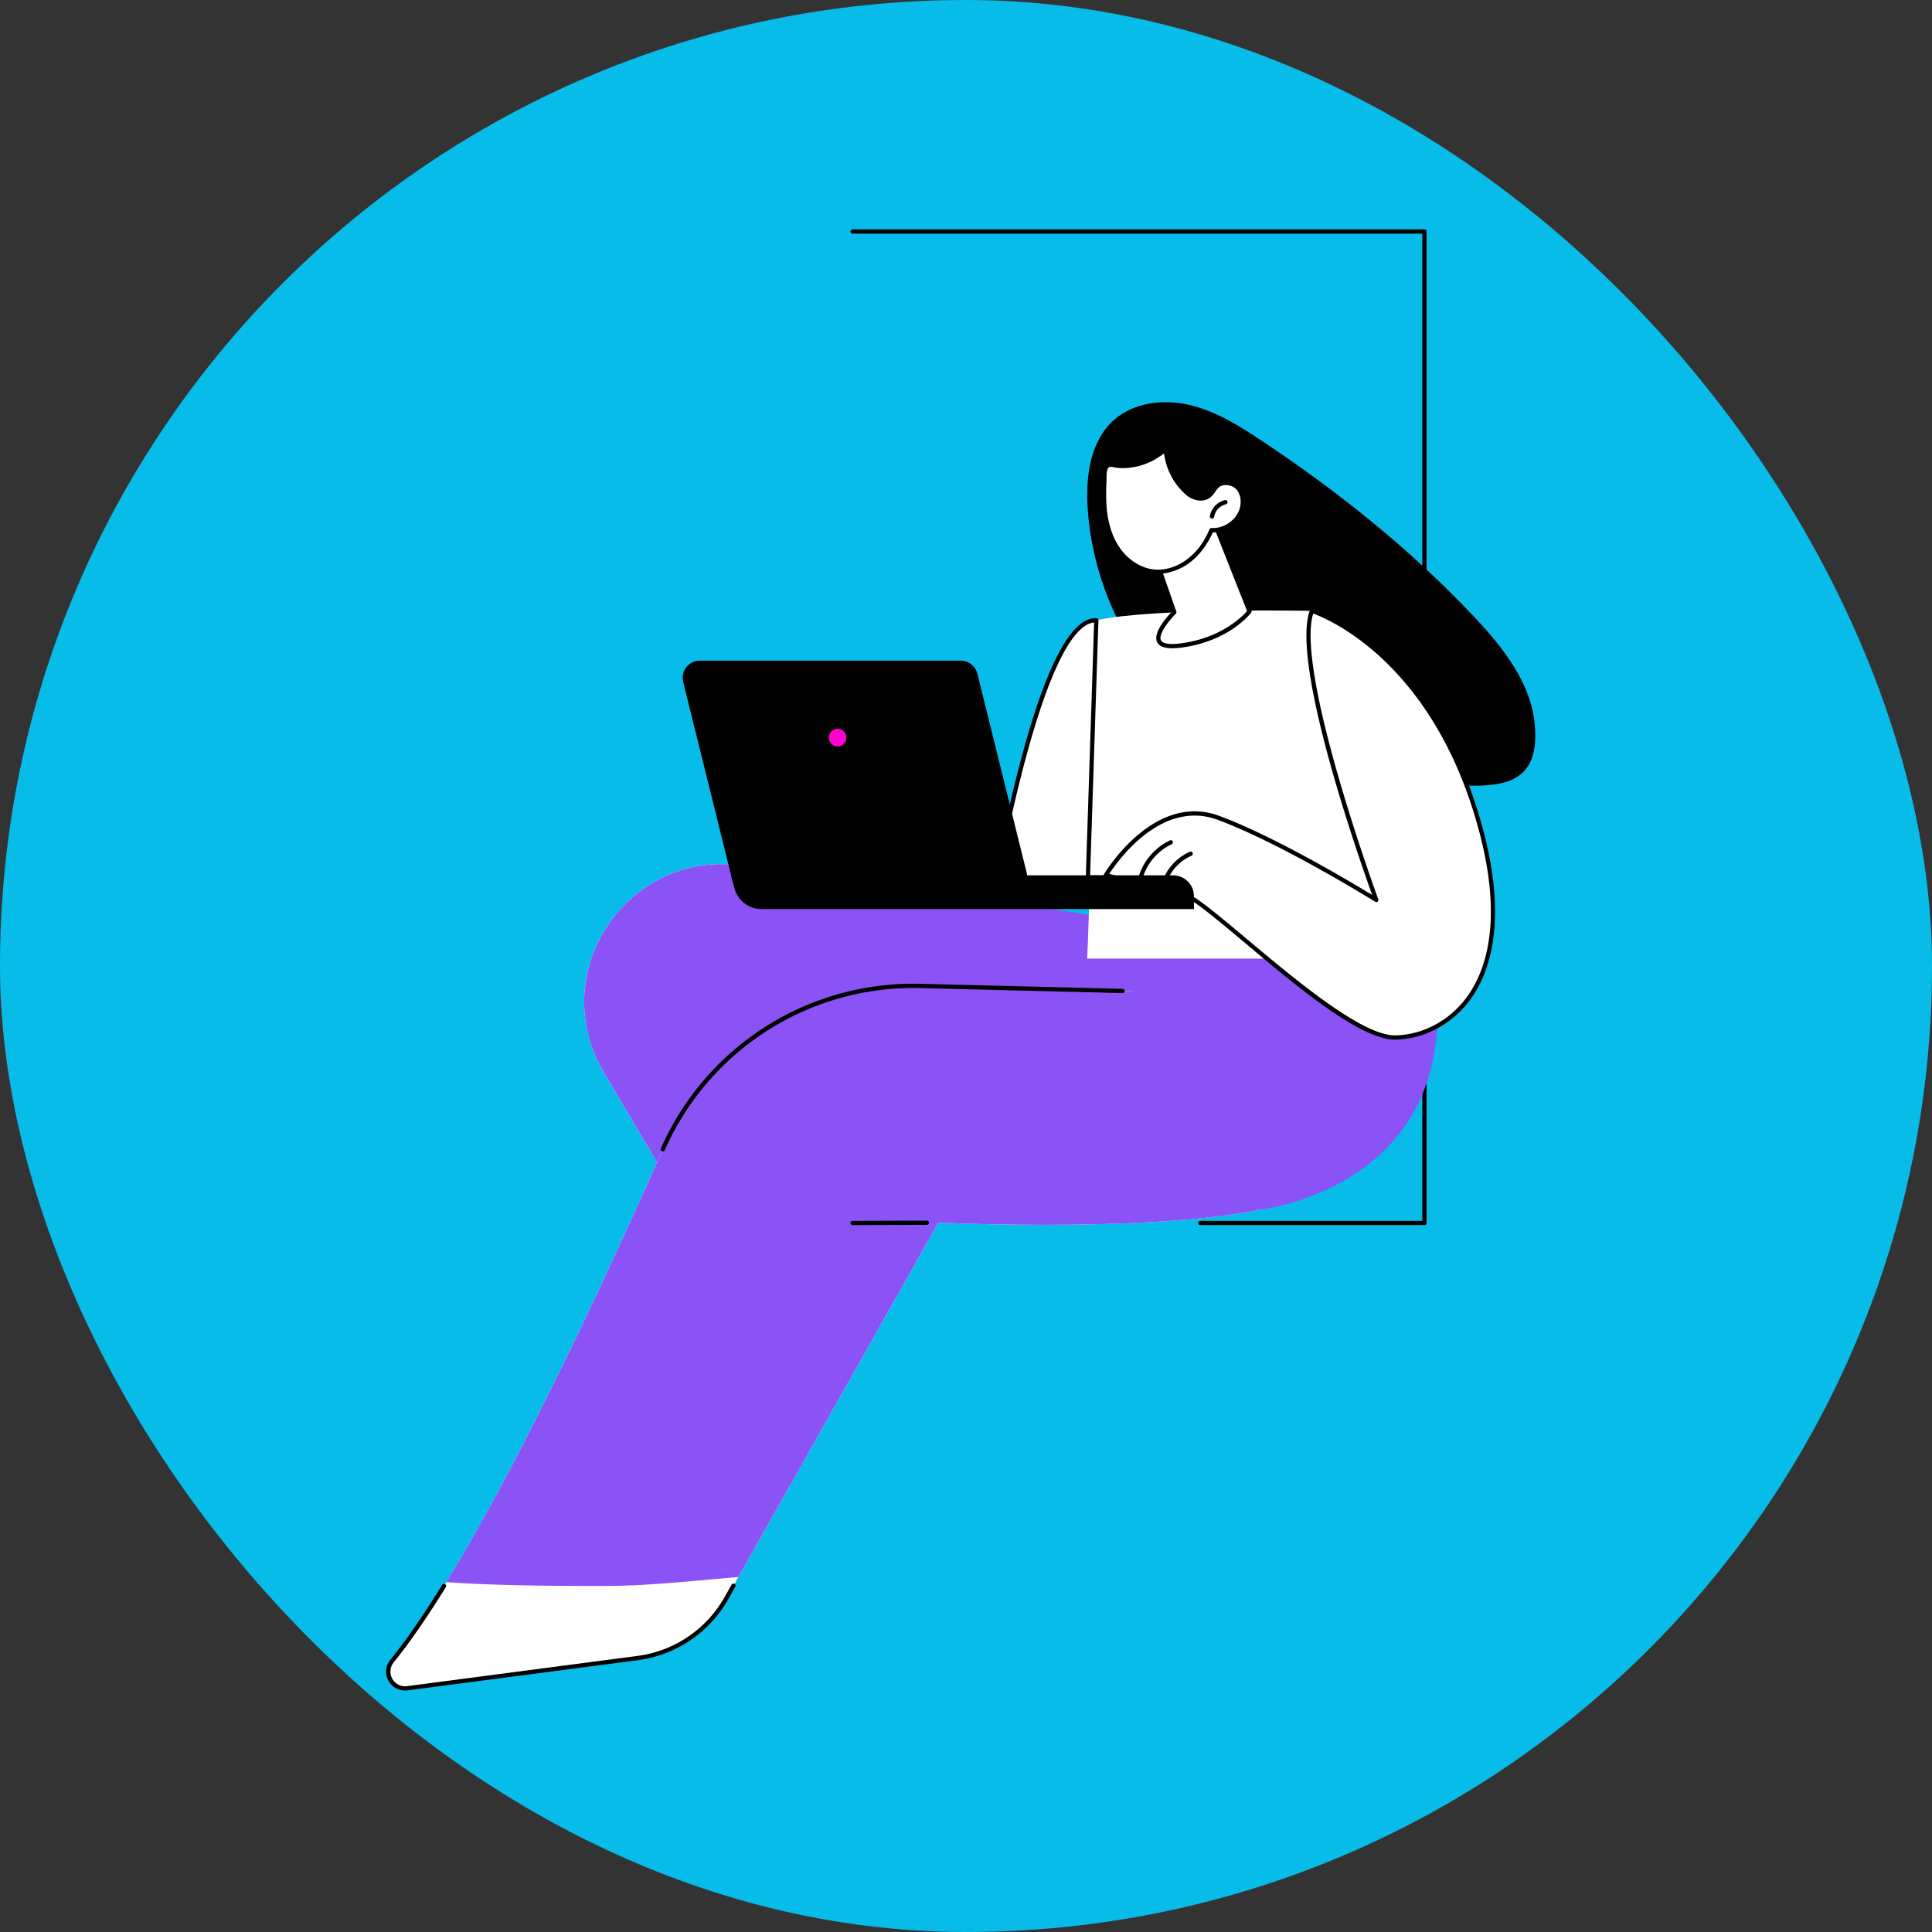
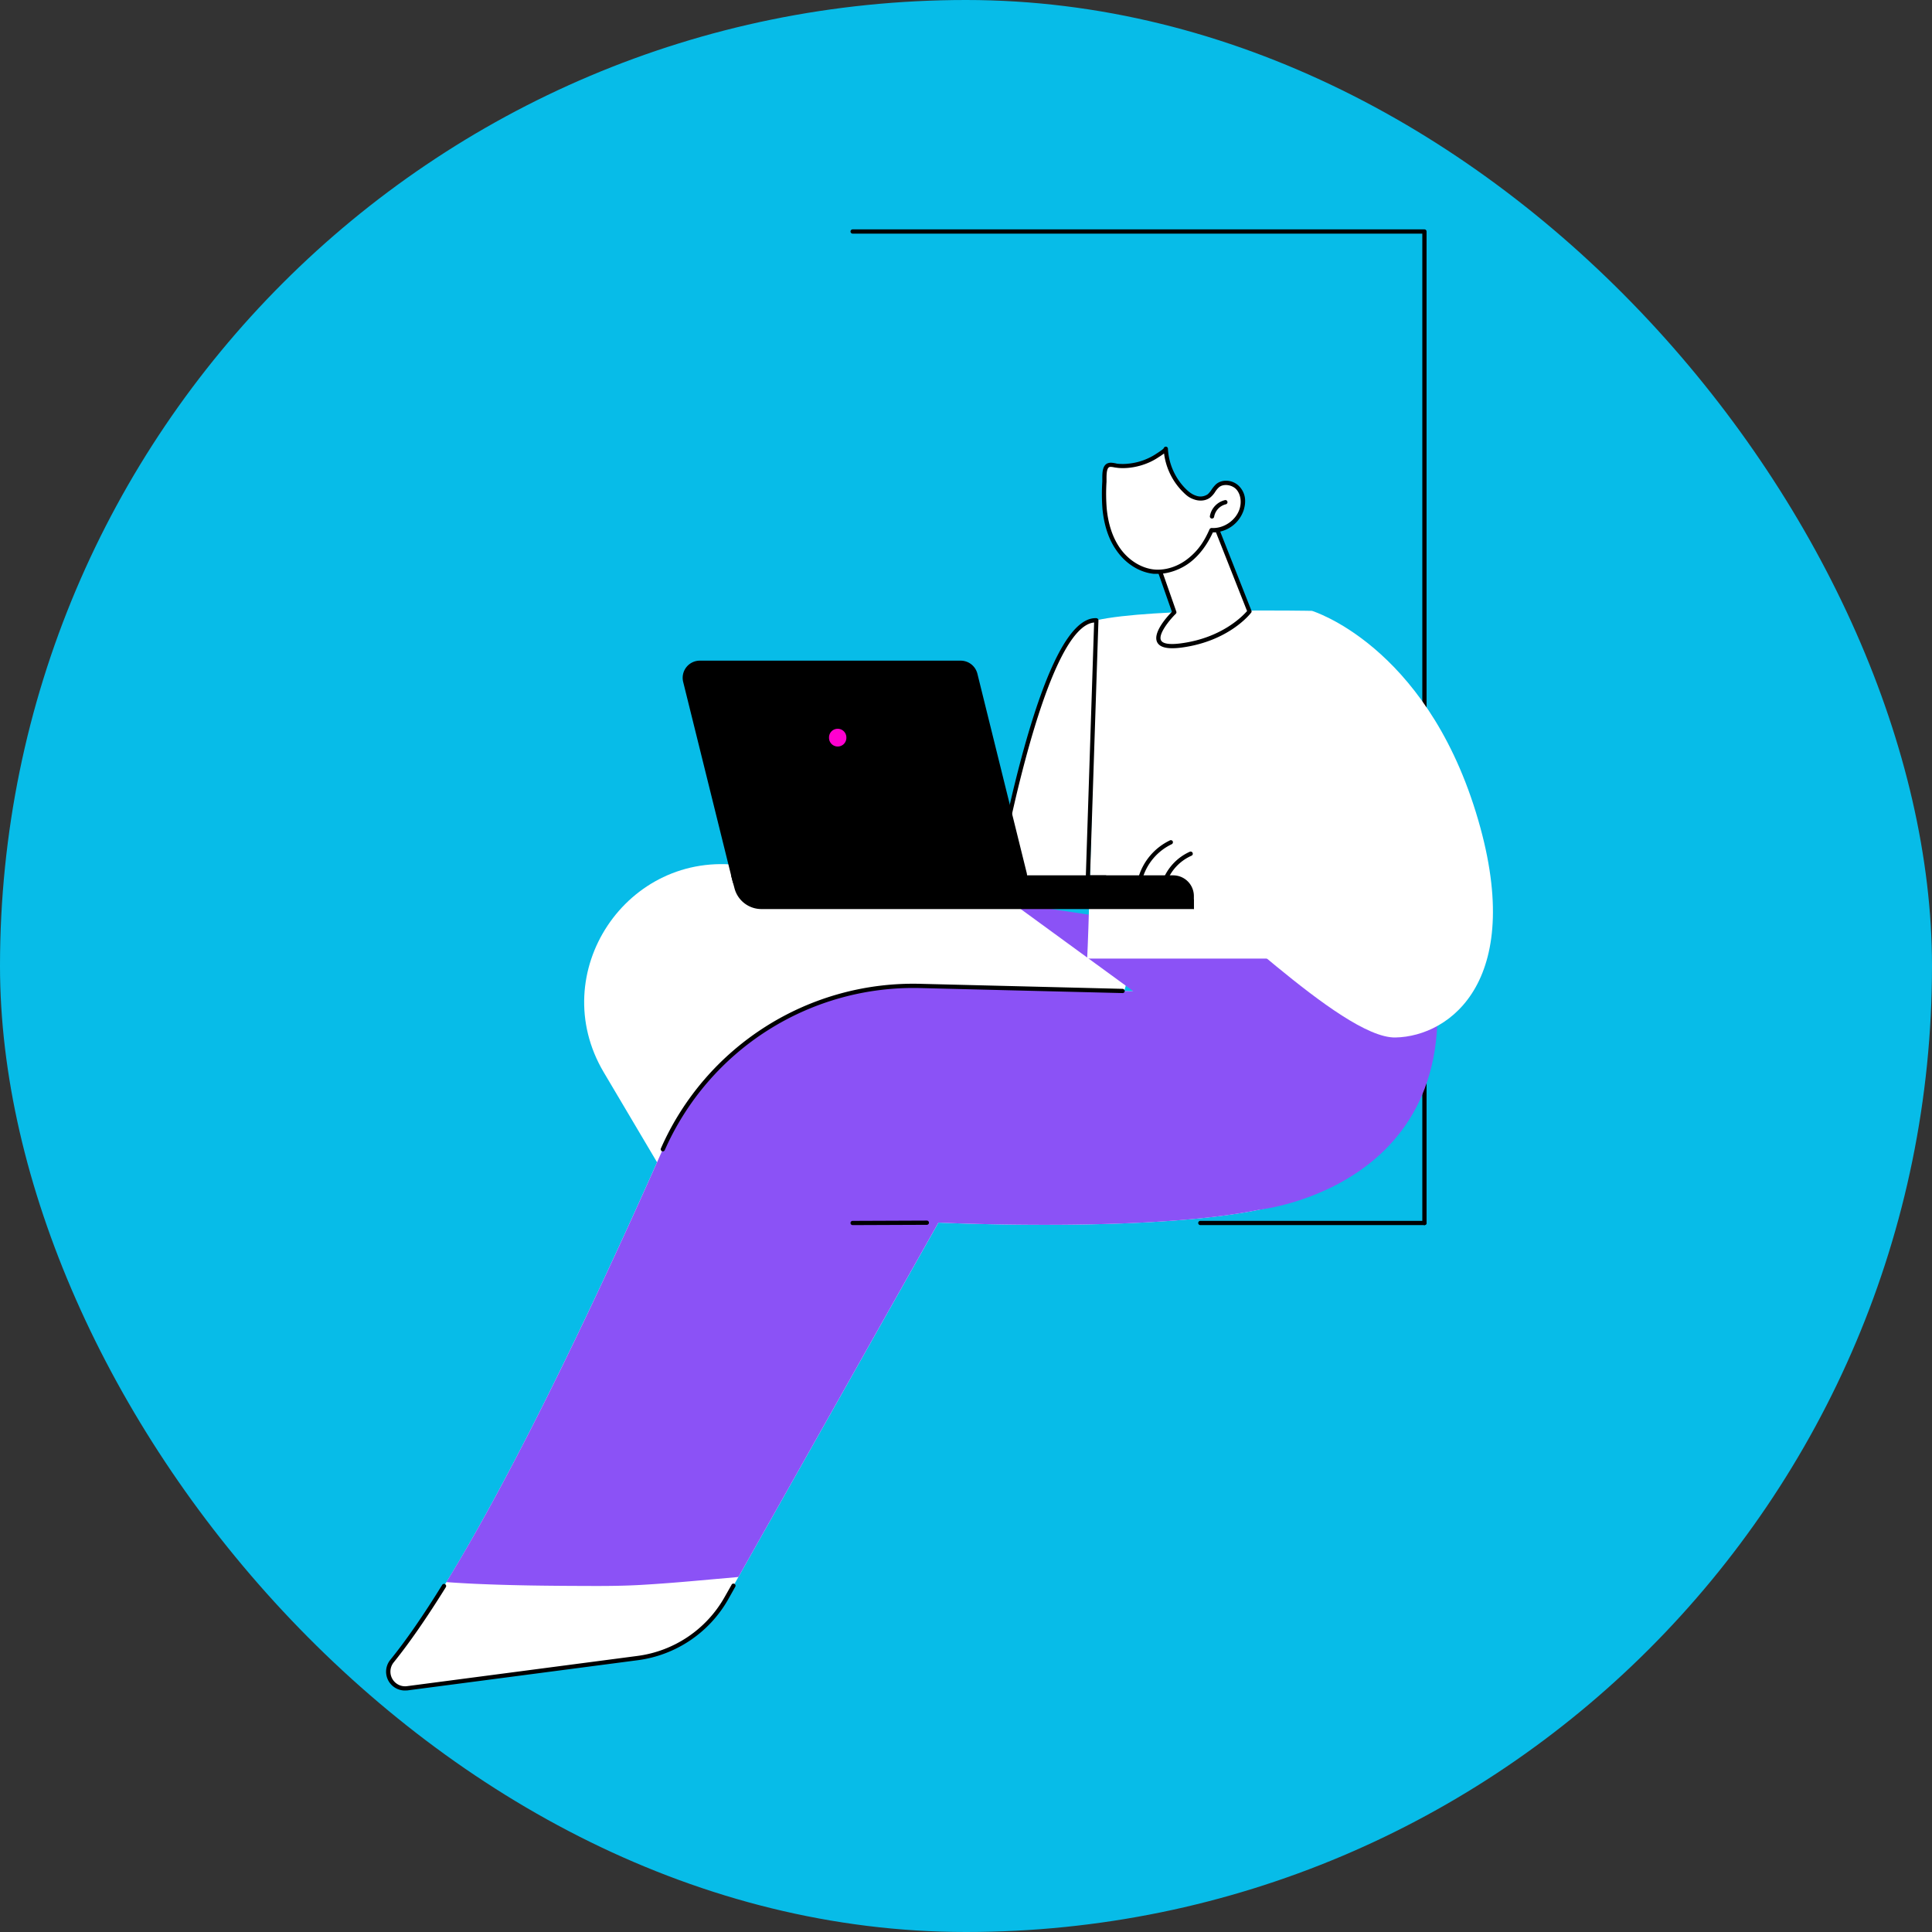
<svg xmlns="http://www.w3.org/2000/svg" width="112" height="112" fill="none">
  <rect width="100%" height="100%" fill="#333333" stroke="none" />
  <rect width="112" height="112" rx="56" fill="#07BCE8" />
  <path d="M82.576 71.02a.123.123 0 01-.123-.122V13.543H49.439a.123.123 0 110-.245h33.137a.123.123 0 01.123.122v57.478a.122.122 0 01-.123.123z" fill="#000" />
-   <path d="M88.975 42.025c-.213-2.447-1.861-4.513-3.549-6.3-3.66-3.883-7.857-7.229-12.299-10.184-1.29-.86-2.643-1.703-4.152-2.06-1.509-.358-3.241-.163-4.403.87-1.375 1.224-1.638 3.268-1.52 5.1.335 5.279 3.24 10.334 7.633 13.283 3.38 2.268 7.55 3.235 11.584 2.821 2.911-.296 7.125 1.157 6.706-3.53z" fill="#000" />
  <path d="M65.181 55.392l-6.482-3.039-15.725-2.178c-6.633-.922-11.388 6.228-7.974 11.987l9.768 16.489v-9.809h10.103l-5.431-6.814s17.72.424 15.741-6.636z" fill="#fff" />
-   <path d="M68.26 56.676l-9.561-4.323-15.725-2.178c-6.633-.922-11.388 6.228-7.974 11.987l6.918 11.68v-4.67h13.216l-5.694-7.144s20.798 1.709 18.82-5.352z" fill="#8B52F6" />
  <path d="M66.768 57.492l-13.383-.335a15.92 15.92 0 00-14.96 9.468C34.14 76.294 27.458 90.48 22.73 96.29c-.559.681.006 1.692.877 1.58l13.372-1.753a6.925 6.925 0 005.13-3.464l12.294-21.778s24.62 1.19 22.441-3.681c-2.18-4.871-10.075-9.703-10.075-9.703z" fill="#fff" />
  <path d="M23.472 98a1.09 1.09 0 01-.838-1.787c.888-1.095 1.9-2.553 3-4.335a.122.122 0 01.168-.04.123.123 0 01.045.169c-1.112 1.792-2.13 3.256-3.023 4.362a.85.85 0 00.765 1.38l13.372-1.754a6.819 6.819 0 005.04-3.402l.403-.71a.121.121 0 01.072-.073.123.123 0 01.14.19l-.402.716a7.084 7.084 0 01-5.22 3.525l-13.371 1.753-.151.006z" fill="#000" />
  <path d="M40.353 91.638c-1.056.095-2.117.178-3.18.24-1.06.061-2.123.067-3.19.061-2.134-.005-4.269-.027-6.398-.122-.57-.026-1.14-.06-1.71-.101 4.247-6.915 9.153-17.428 12.55-25.091a15.91 15.91 0 0114.96-9.468l13.383.335s7.896 4.826 10.075 9.703c2.18 4.876-22.441 3.68-22.441 3.68L42.807 91.42l-2.454.218z" fill="#8B52F6" />
  <path d="M38.425 66.748l-.05-.011a.123.123 0 01-.062-.162 15.983 15.983 0 0115.077-9.541l11.69.29a.134.134 0 01.123.129.121.121 0 01-.04.085.124.124 0 01-.089.032l-11.69-.29a15.752 15.752 0 00-14.847 9.395.128.128 0 01-.112.073zm11.014 4.272a.123.123 0 110-.245l4.291-.017a.123.123 0 01.123.123.123.123 0 01-.123.123l-4.291.017z" fill="#000" />
  <path d="M58.699 52.353l6.884 5.022s6.901 6.211 7.421 12.752c0 0 13.4-1.424 9.678-16.221l-16.976-.486-7.007-1.067z" fill="#8B52F6" />
  <path d="M81.056 55.57L76.05 35.412s-9.249-.184-12.495.548c0 0-.363 16.372-.531 19.611h18.032zm-23.497-3.44s2.715-16.328 5.995-16.171l-.53 16.17h-5.465z" fill="#fff" />
  <path d="M63.024 52.253h-5.465a.118.118 0 01-.095-.045.129.129 0 01-.028-.1c.005-.04.693-4.134 1.771-8.156 1.464-5.452 2.923-8.183 4.353-8.116a.129.129 0 01.118.129l-.531 16.17a.118.118 0 01-.076.11.118.118 0 01-.047.008zm-5.32-.246h5.203l.52-15.92c-1.247.112-2.616 2.843-3.98 7.927-.966 3.591-1.614 7.233-1.743 7.993z" fill="#000" />
  <path d="M44.142 52.7h25.067v-.755a1.2 1.2 0 00-1.201-1.2H42.38l.202.76a1.614 1.614 0 001.559 1.194z" fill="#000" />
  <path d="M43.427 51.811h15.127a.988.988 0 00.96-1.229L56.66 39.053a.999.999 0 00-.966-.754H40.566a.994.994 0 00-.961 1.235l2.855 11.523a.995.995 0 00.967.754z" fill="#000" />
  <path d="M48.06 42.746a.503.503 0 101.005.01.503.503 0 00-1.006-.01z" fill="#FF00CF" />
  <path d="M64.107 50.744s2.76-4.73 6.533-3.329c3.772 1.402 9.142 4.754 9.142 4.754S74.82 38.702 76.049 35.41c0 0 6.499 1.956 9.505 11.664 3.007 9.708-1.475 13.009-4.66 13.07-3.185.062-11.154-8.334-12.411-8.334l-4.376-1.067z" fill="#fff" />
-   <path d="M80.867 60.268c-2.018 0-5.717-3.105-8.695-5.608-1.671-1.402-3.252-2.726-3.688-2.726h-.028l-4.376-1.072a.123.123 0 01-.084-.073.127.127 0 01.006-.112c.028-.044 2.861-4.798 6.683-3.379 3.225 1.2 7.673 3.86 8.863 4.586-.771-2.145-4.75-13.473-3.61-16.512a.123.123 0 01.145-.078c.073.023 1.677.514 3.672 2.212 1.838 1.564 4.358 4.486 5.917 9.535 1.844 5.96.788 9.205-.419 10.881-1.045 1.436-2.67 2.313-4.353 2.346h-.033zM68.5 51.688c.514.023 1.733 1.028 3.828 2.788 2.811 2.351 6.656 5.58 8.567 5.546 1.609-.033 3.162-.871 4.157-2.245 1.18-1.631 2.202-4.798.386-10.663-2.739-8.843-8.438-11.228-9.31-11.546-1.05 3.396 3.722 16.428 3.772 16.562a.128.128 0 01-.04.14.128.128 0 01-.139.005c-.056-.034-5.41-3.368-9.125-4.748-3.264-1.206-5.795 2.368-6.292 3.134l4.196 1.027z" fill="#000" />
  <path d="M67.5 51.258h-.04a.122.122 0 01-.084-.108.124.124 0 01.006-.048 2.99 2.99 0 011.593-1.726.123.123 0 01.162.067.123.123 0 01-.061.162 2.704 2.704 0 00-1.459 1.575.127.127 0 01-.117.078zm-1.375-.279h-.033a.12.12 0 01-.076-.06.124.124 0 01-.008-.096 3.462 3.462 0 011.816-2.106.123.123 0 01.162.056.129.129 0 01-.061.167 3.196 3.196 0 00-1.682 1.955.122.122 0 01-.118.084z" fill="#000" />
  <path d="M69.21 52.7v-.755a1.2 1.2 0 00-1.202-1.2h-4.984l6.186 1.954z" fill="#000" />
  <path d="M70.26 29.938l2.174 5.507s-1.218 1.609-3.951 1.972-.408-1.916-.408-1.916l-1.319-3.776 3.504-1.788z" fill="#fff" />
  <path d="M67.958 37.579c-.475 0-.76-.117-.877-.352-.269-.553.598-1.503.855-1.76l-1.297-3.703a.123.123 0 01.062-.15l3.503-1.783a.122.122 0 01.101-.005.1.1 0 01.067.067l2.174 5.507a.111.111 0 01-.017.118c-.05.067-1.28 1.653-4.029 2.022-.18.025-.36.038-.542.039zm-1.05-5.793l1.285 3.67a.122.122 0 01-.034.129c-.419.413-1.022 1.195-.855 1.53.095.207.509.268 1.162.179 2.375-.313 3.588-1.598 3.828-1.871l-2.1-5.312-3.287 1.675z" fill="#000" />
  <path d="M64.035 29.496c.084.838.319 1.676.8 2.363.48.687 1.245 1.2 2.084 1.28.726.06 1.458-.213 2.028-.666.57-.452.99-1.078 1.285-1.742.766.05 1.526-.475 1.75-1.207.128-.419.072-.916-.224-1.24-.296-.324-.85-.413-1.185-.123-.184.168-.285.42-.48.575-.196.157-.531.196-.794.112s-.492-.268-.687-.469a3.657 3.657 0 01-1.028-2.368c.005.083-.38.318-.448.363a3.268 3.268 0 01-.525.301c-.368.167-.76.275-1.162.319a3.163 3.163 0 01-.61.01c-.161-.01-.39-.094-.547-.05-.33.09-.257.71-.268.967-.035.525-.032 1.051.011 1.575z" fill="#fff" />
  <path d="M67.13 33.267h-.223c-.821-.073-1.631-.57-2.168-1.335-.458-.637-.732-1.453-.827-2.42a11.448 11.448 0 01-.011-1.597v-.15c0-.33-.006-.827.358-.922.128-.04.285-.006.419.017a.72.72 0 00.167.028c.198.015.396.012.593-.012.387-.04.764-.143 1.117-.307.18-.081.352-.178.514-.29l.045-.028c.24-.157.324-.23.346-.263a.134.134 0 01.118-.095.122.122 0 01.128.118 3.56 3.56 0 00.995 2.29c.224.229.425.369.637.436a.737.737 0 00.682-.09c.086-.081.16-.173.223-.274.073-.109.157-.21.252-.301.369-.319 1-.257 1.358.134.357.39.397.86.246 1.363a1.883 1.883 0 01-1.789 1.296c-.33.72-.765 1.296-1.285 1.709-.52.413-1.246.693-1.894.693zm-2.972-3.782c.09.922.352 1.698.777 2.301.497.704 1.246 1.162 1.995 1.23.653.055 1.363-.174 1.944-.638.582-.463.928-.977 1.246-1.698a.14.14 0 01.123-.072c.699.044 1.414-.447 1.62-1.117.124-.414.051-.855-.195-1.123s-.749-.346-1.011-.112a1.242 1.242 0 00-.212.257c-.074.12-.167.227-.274.318-.235.19-.581.24-.911.134-.33-.106-.48-.24-.738-.502a3.836 3.836 0 01-1.04-2.173l-.234.162-.039.022c-.173.12-.356.225-.547.313a3.89 3.89 0 01-1.196.33c-.21.023-.421.027-.632.01l-.207-.027c-.106-.023-.229-.045-.301-.028-.18.05-.18.447-.18.687v.168c-.033.519-.029 1.04.012 1.558z" fill="#000" />
  <path d="M70.26 30.06h-.022a.123.123 0 01-.1-.14 1.162 1.162 0 01.871-.927.118.118 0 01.146.09.125.125 0 01-.013.094.124.124 0 01-.077.057.906.906 0 00-.681.726.123.123 0 01-.123.1zm12.316 40.96h-12.98a.123.123 0 110-.245h12.98a.123.123 0 110 .246z" fill="#000" />
</svg>